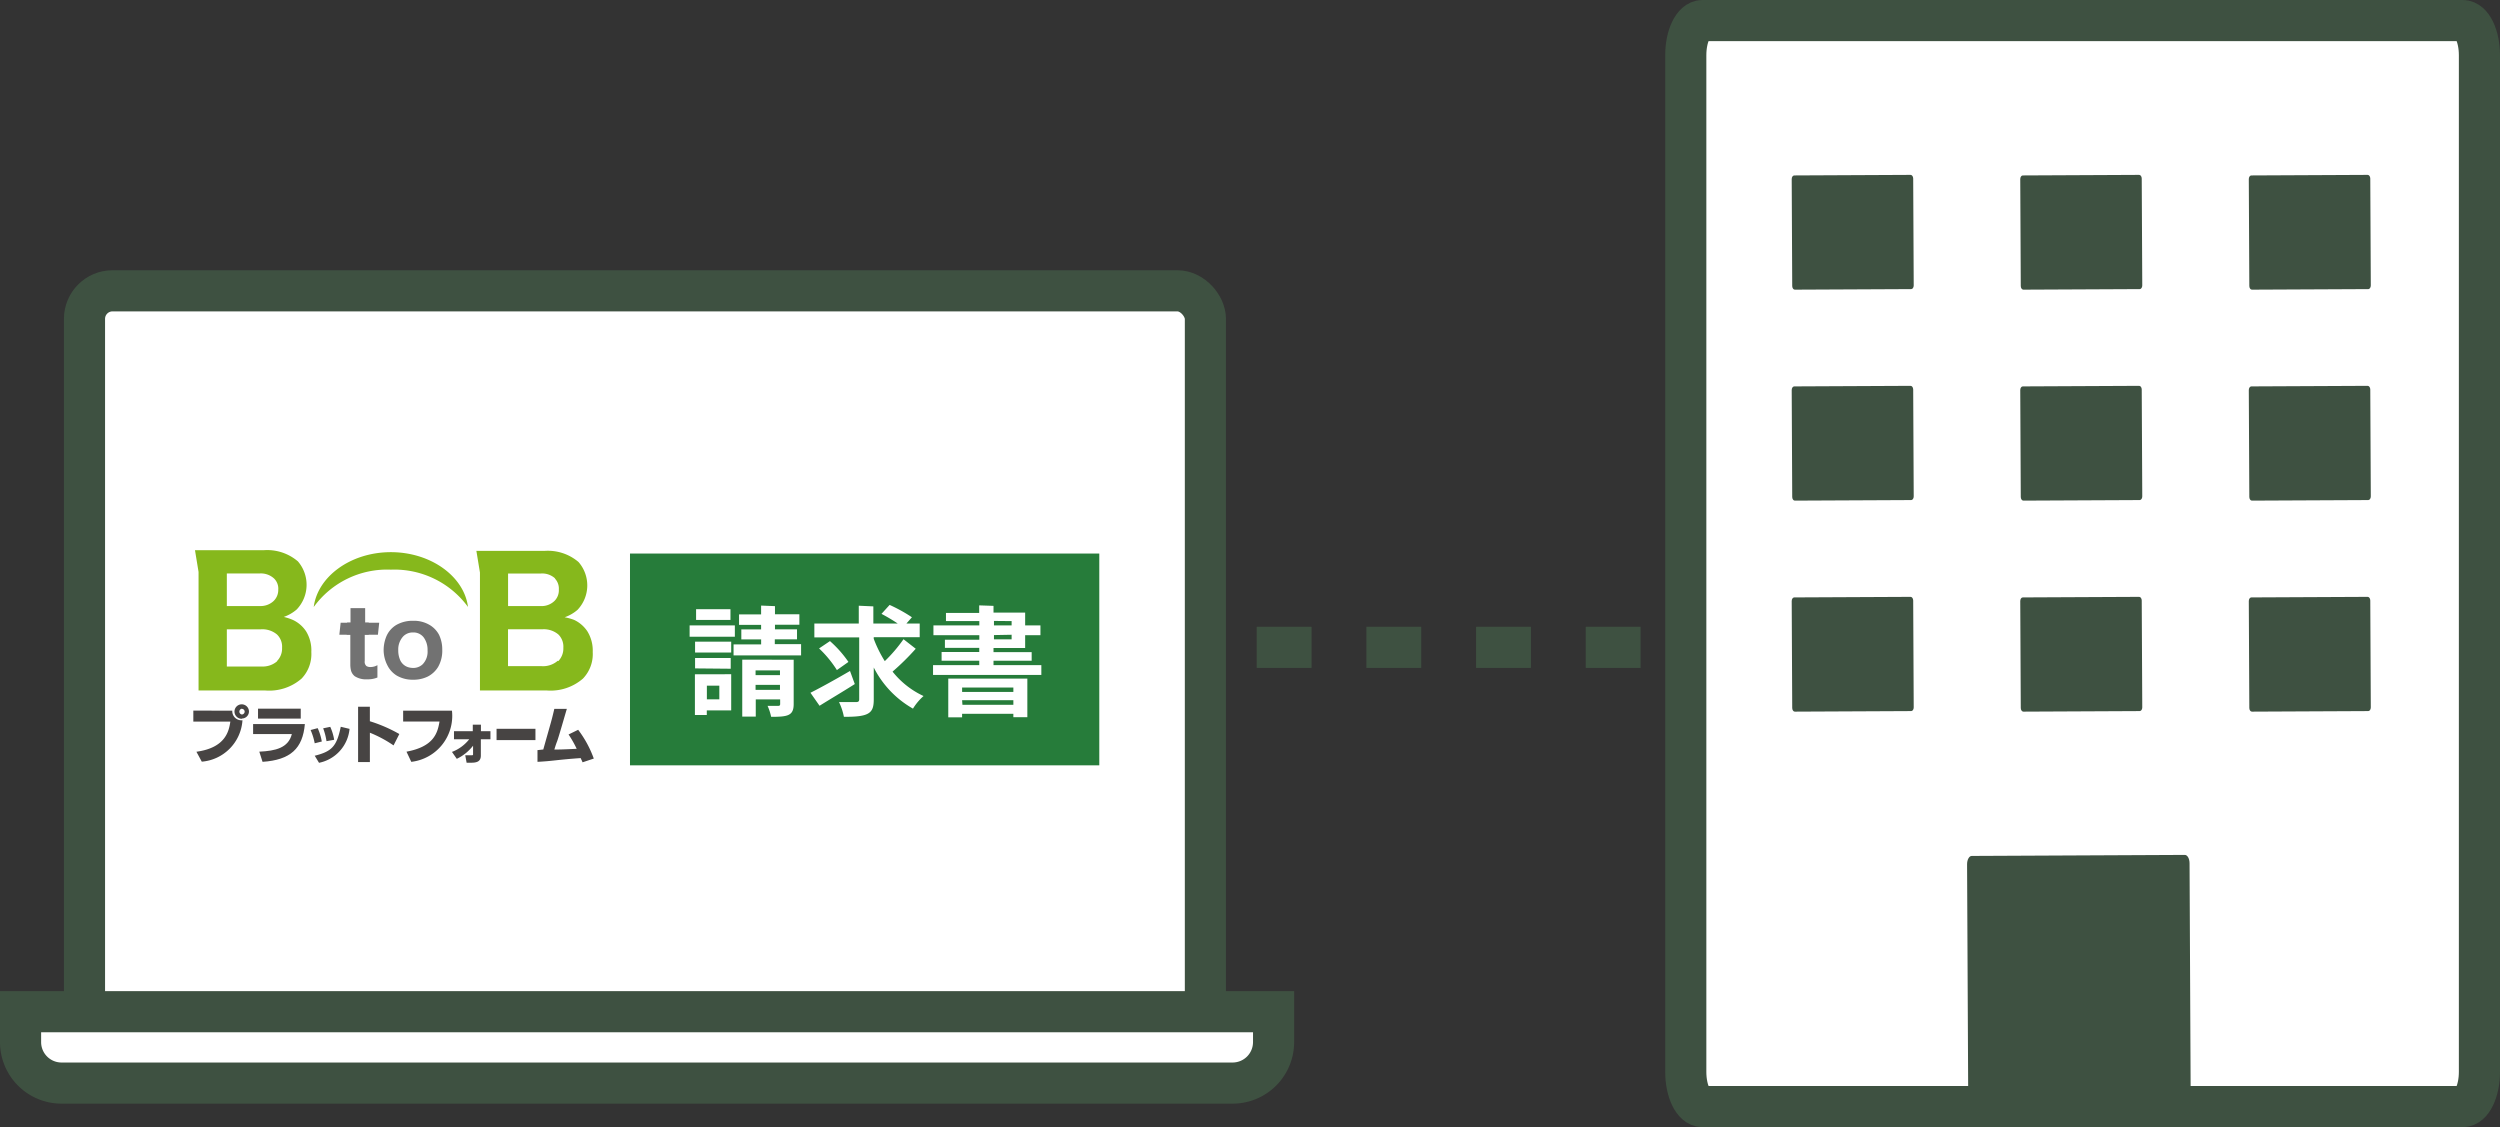
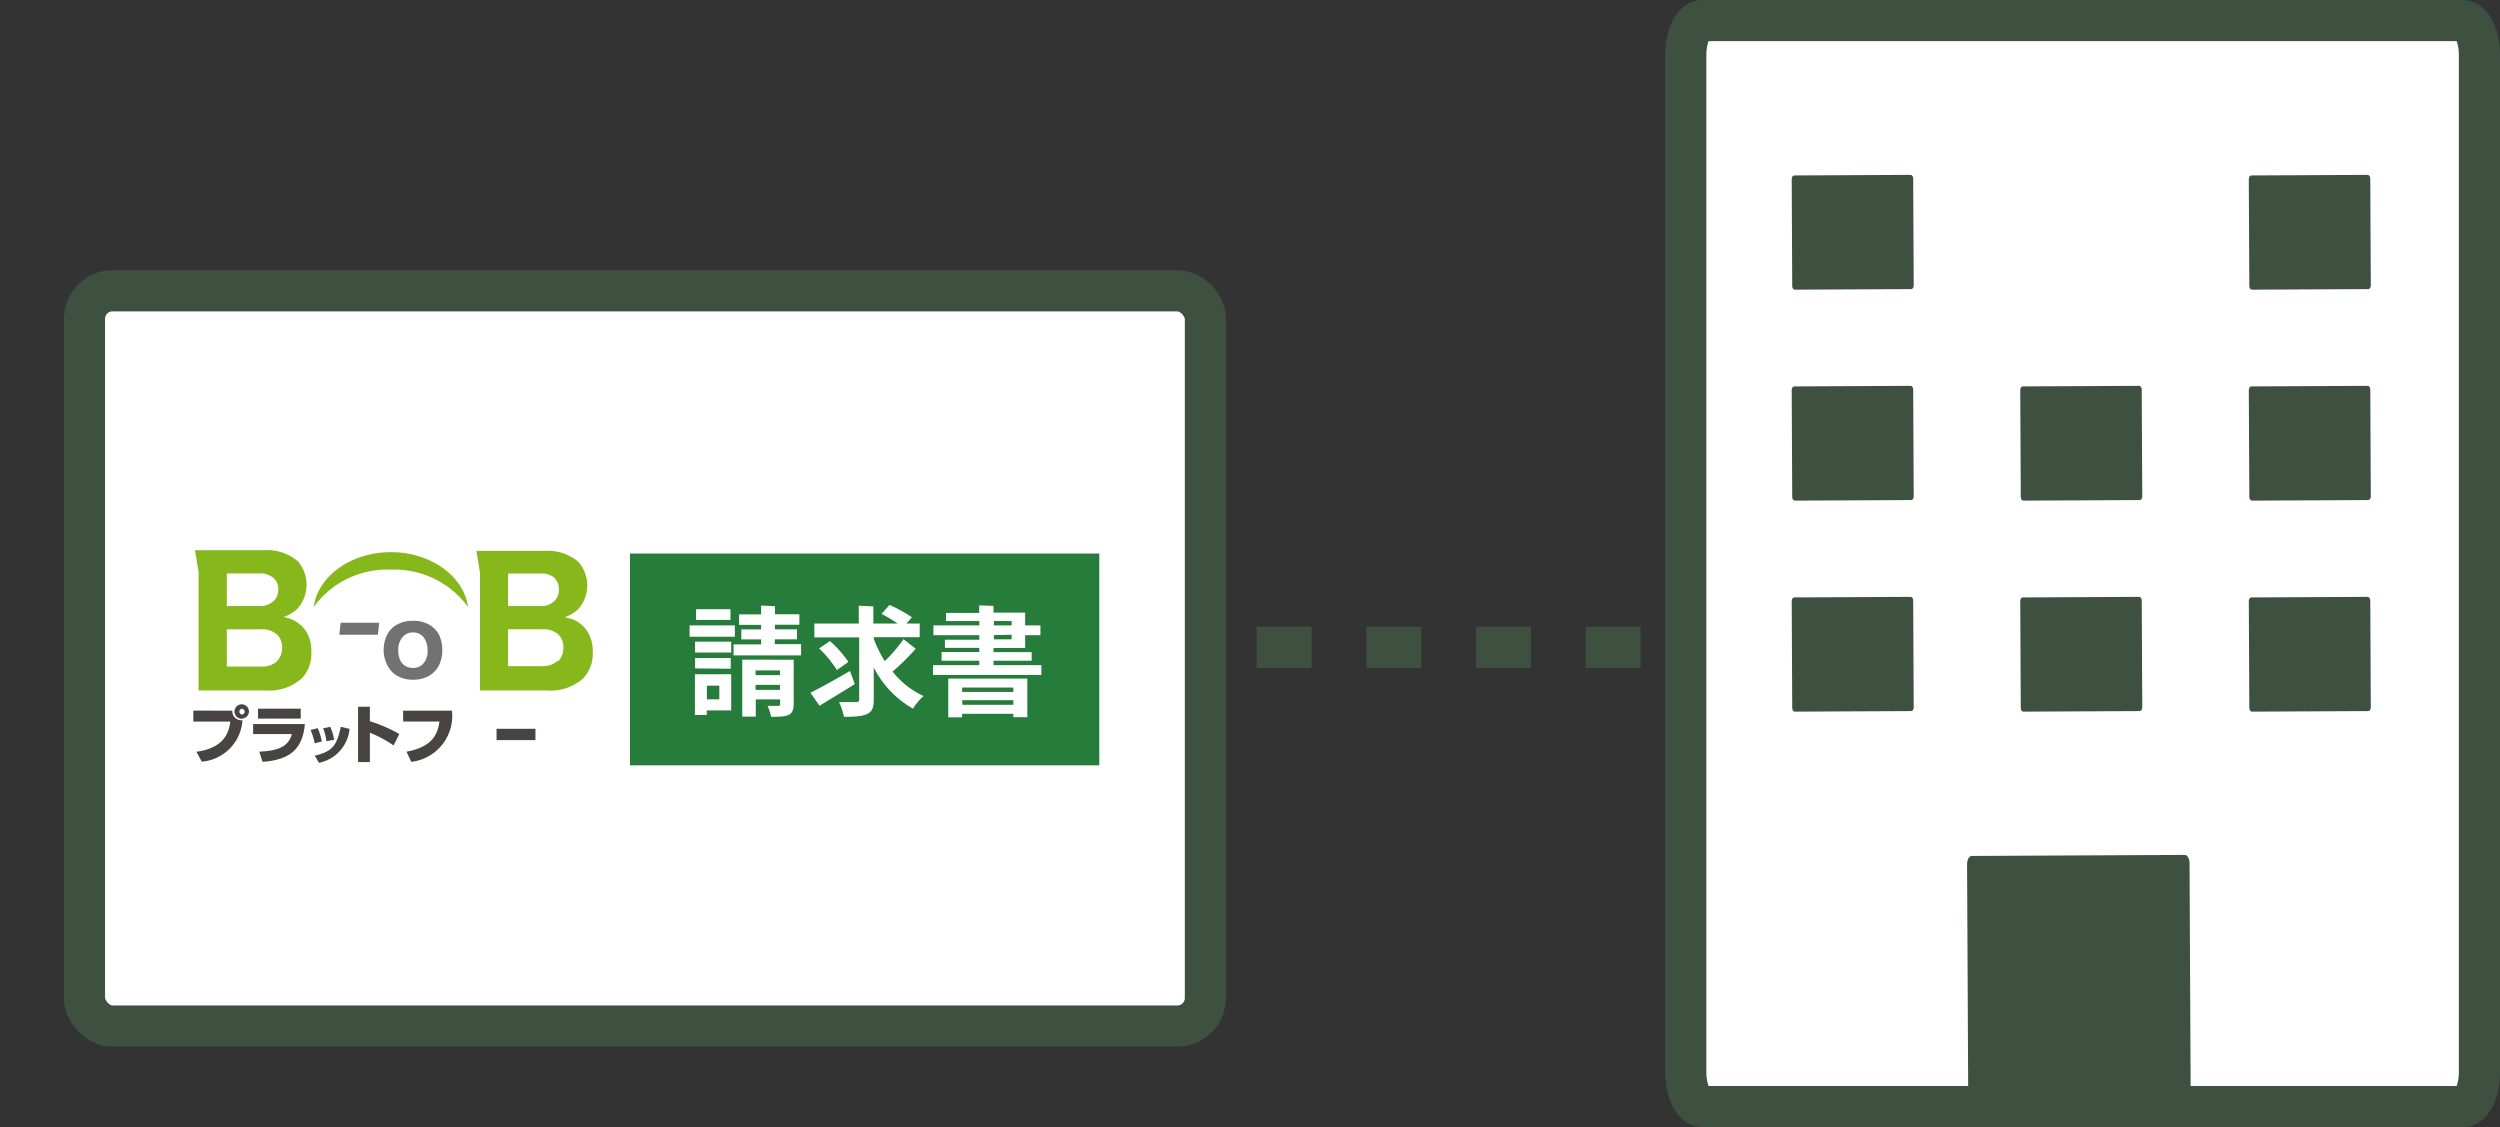
<svg xmlns="http://www.w3.org/2000/svg" width="182.356" height="82.215" viewBox="0 0 182.356 82.215">
  <rect x="0" y="0" width="182.356" height="82.215" fill="#333333" stroke="none" />
  <defs>
    <style>
      .cls-1, .cls-3 {
        fill: #fff;
      }

      .cls-1, .cls-7 {
        stroke: #3e5141;
        stroke-miterlimit: 10;
        stroke-width: 3px;
      }

      .cls-2 {
        fill: #267c3a;
      }

      .cls-4 {
        fill: #86b81c;
      }

      .cls-5 {
        fill: #727272;
      }

      .cls-6 {
        fill: #474443;
      }

      .cls-7 {
        fill: none;
        stroke-dasharray: 4 4;
      }

      .cls-8 {
        fill: #3e5141;
      }
    </style>
  </defs>
  <g id="グループ_151" data-name="グループ 151" transform="translate(-266.344 -828.957)">
    <g id="発行STEP3" transform="translate(267.844 850.17)">
      <rect id="長方形_145" data-name="長方形 145" class="cls-1" width="81.761" height="53.629" rx="2.045" transform="translate(4.663)" />
-       <path id="パス_118" data-name="パス 118" class="cls-1" d="M268.844,916.8v2.215a2.99,2.99,0,0,0,2.99,2.991h85.418a2.991,2.991,0,0,0,2.99-2.991V916.8Z" transform="translate(-268.844 -864.216)" />
      <g id="レイヤー_1-2" data-name="レイヤー 1-2" transform="translate(12.601 18.91)">
        <g id="製品ページ用">
          <g id="ヘッダー_請求書" data-name="ヘッダー 請求書">
            <rect id="長方形_146" data-name="長方形 146" class="cls-2" width="34.232" height="15.448" transform="translate(31.852 0.254)" />
            <path id="パス_119" data-name="パス 119" class="cls-3" d="M330.428,882.863v.826h-3.3v-.826Zm-.267,3.561v2.641h-1.78v.332h-.867V886.43Zm0-2.374v.79h-2.635v-.79ZM327.526,886v-.759h2.6v.783Zm2.582-4.32v.783H327.6v-.783Zm-.813,5.578h-.908v1h.908Zm4.059-5.8v.593h1.78v.766h-1.78v.332h1.608v.729h-1.62v.351h1.917v.825h-4.926v-.807h2.012v-.363H330.9v-.729h1.443v-.332h-1.609v-.76h1.609v-.646Zm1.365,3.91V888.6c0,.861-.445.932-1.644.932a3.8,3.8,0,0,0-.261-.8h.771c.107,0,.148-.035.148-.137v-.332h-1.78v1.253h-.986v-4.155Zm-1,.778h-1.78v.344h1.78Zm-1.78,1.418h1.78V887.2h-1.78Z" transform="translate(-290.927 -877.368)" />
            <path id="パス_120" data-name="パス 120" class="cls-3" d="M337.654,887.769c.724-.362,1.84-.979,2.885-1.59l.35.955c-.855.546-1.941,1.186-2.57,1.584Zm7.68-3.21a18.067,18.067,0,0,1-1.691,1.667,6.241,6.241,0,0,0,2.261,1.781,4.1,4.1,0,0,0-.771.919,7.159,7.159,0,0,1-2.861-3v2.326c0,.991-.3,1.288-2.178,1.27a4.423,4.423,0,0,0-.356-1.074h1.246c.167,0,.226-.054.226-.208v-4.511h-3.271v-1.009h3.24v-1.3l1.063.048v1.252h1.78a12.459,12.459,0,0,0-1.186-.706l.593-.653a11.3,11.3,0,0,1,1.627.9l-.4.456h.967v1h-3.353v.113a8.912,8.912,0,0,0,.807,1.632,10.937,10.937,0,0,0,1.365-1.6ZM339.078,884a8.192,8.192,0,0,1,1.347,1.52l-.842.594a8.066,8.066,0,0,0-1.3-1.579Z" transform="translate(-292.639 -877.36)" />
            <path id="パス_121" data-name="パス 121" class="cls-3" d="M352.745,881.436v.493h2.308v.931h1.115v.718h-1.115v.932h-2.308v.3h2.783v.63h-2.783v.32h3.489v.713h-7.9v-.713h3.371v-.32h-2.747V884.8h2.747v-.3H349.2v-.594h2.51v-.332h-3.347v-.713h3.347v-.314h-2.433v-.594H351.7V881.4Zm-3.3,8.131v-2.825h5.768v2.813h-1.021v-.244h-3.739v.255Zm4.748-2.172h-3.739v.32h3.739Zm-3.715,1.258h3.715v-.338h-3.739Zm2.3-6.118v.326h1.288v-.314Zm0,1.032v.308h1.288v-.332Z" transform="translate(-294.377 -877.366)" />
            <path id="パス_122" data-name="パス 122" class="cls-4" d="M292.136,882.5a2.336,2.336,0,0,0-.967-.826,4.048,4.048,0,0,0-.653-.214,2.9,2.9,0,0,0,.938-.54,2.612,2.612,0,0,0,.09-3.513,3.446,3.446,0,0,0-2.505-.813h-5l.26,1.585v8.647h4.872a3.6,3.6,0,0,0,2.642-.867,2.588,2.588,0,0,0,.712-1.941A2.643,2.643,0,0,0,292.136,882.5Zm-2.314-3.828a1.038,1.038,0,0,1,.291.807,1.114,1.114,0,0,1-.356.836,1.386,1.386,0,0,1-.985.351h-2.41v-2.375h2.374A1.423,1.423,0,0,1,289.822,878.671Zm.219,6.012a1.6,1.6,0,0,1-1.151.392h-2.528v-2.712h2.474a1.661,1.661,0,0,1,1.187.379,1.231,1.231,0,0,1,.368.968,1.3,1.3,0,0,1-.374.973Z" transform="translate(-283.917 -876.583)" />
            <path id="パス_123" data-name="パス 123" class="cls-4" d="M316.64,882.509a2.376,2.376,0,0,0-.967-.826,4.29,4.29,0,0,0-.682-.189,2.858,2.858,0,0,0,.937-.54,2.591,2.591,0,0,0,.072-3.49,3.446,3.446,0,0,0-2.458-.813h-4.991l.261,1.584v8.6h4.872a3.6,3.6,0,0,0,2.641-.867,2.586,2.586,0,0,0,.713-1.941A2.666,2.666,0,0,0,316.64,882.509Zm-2.374-3.852a1.061,1.061,0,0,1,.3.807,1.1,1.1,0,0,1-.32.842,1.356,1.356,0,0,1-.956.374h-2.427v-2.375h2.375a1.393,1.393,0,0,1,1.068.368Zm.219,6.012a1.623,1.623,0,0,1-1.186.391h-2.44v-2.688h2.487a1.652,1.652,0,0,1,1.187.379,1.248,1.248,0,0,1,.362.968,1.317,1.317,0,0,1-.368.973Z" transform="translate(-287.904 -876.593)" />
            <path id="パス_124" data-name="パス 124" class="cls-5" d="M303.819,883.044a2.229,2.229,0,0,0-1.187-.3,2.375,2.375,0,0,0-1.228.3,1.779,1.779,0,0,0-.754.89,2.671,2.671,0,0,0-.178.967,2.476,2.476,0,0,0,.279,1.1,1.833,1.833,0,0,0,.682.742,2.305,2.305,0,0,0,1.187.3,2.375,2.375,0,0,0,1.057-.225,1.894,1.894,0,0,0,.771-.713,2.369,2.369,0,0,0,.3-1.252,2.459,2.459,0,0,0-.237-1.092A1.833,1.833,0,0,0,303.819,883.044Zm-.5,2.872a.982.982,0,0,1-.7.267,1.275,1.275,0,0,1-.332-.047.949.949,0,0,1-.594-.493,1.728,1.728,0,0,1-.154-.748,1.4,1.4,0,0,1,.368-1.021.964.964,0,0,1,.7-.279.936.936,0,0,1,.783.356,1.52,1.52,0,0,1,.286.955A1.323,1.323,0,0,1,303.32,885.916Z" transform="translate(-286.59 -877.585)" />
-             <path id="パス_125" data-name="パス 125" class="cls-5" d="M297.283,882.7h.249v-1.056H298.6V882.7h.261v.878h-.291V885.5a.406.406,0,0,0,.125.368.537.537,0,0,0,.3.071,1.051,1.051,0,0,0,.5-.136v.9a1.8,1.8,0,0,1-.742.131,1.5,1.5,0,0,1-.914-.226.806.806,0,0,1-.267-.4,1.8,1.8,0,0,1-.054-.433v-2.2h-.267" transform="translate(-286.066 -877.407)" />
            <path id="パス_126" data-name="パス 126" class="cls-5" d="M299.428,883.79h-2.813l.095-.878h2.813Z" transform="translate(-285.963 -877.613)" />
            <path id="パス_127" data-name="パス 127" class="cls-4" d="M300.009,878.042a6.649,6.649,0,0,1,5.626,2.718c-.279-2.213-2.695-3.994-5.626-3.994s-5.341,1.781-5.626,4A6.606,6.606,0,0,1,300.009,878.042Z" transform="translate(-285.6 -876.613)" />
            <path id="パス_128" data-name="パス 128" class="cls-6" d="M286.736,890.483a.665.665,0,0,0,.594.7.627.627,0,0,0,.148,0,3.242,3.242,0,0,1-2.967,3.021l-.392-.724c2.137-.291,2.374-1.52,2.475-2.2h-2.7v-.8Zm.694.594a.528.528,0,1,1,.522-.534v.013h0a.517.517,0,0,1-.517.5Zm0-.736a.214.214,0,0,0,0,.422h0a.214.214,0,0,0,.208-.2h0a.208.208,0,0,0-.2-.213h0Z" transform="translate(-283.893 -878.769)" />
            <path id="パス_129" data-name="パス 129" class="cls-6" d="M292.875,891.525c-.154,1.78-1.044,2.617-3.086,2.754l-.237-.742c1.186-.054,2.118-.273,2.374-1.282H289.1v-.73Zm-.3-1.122v.724h-3.116V890.4Z" transform="translate(-284.739 -878.832)" />
            <path id="パス_130" data-name="パス 130" class="cls-6" d="M294.409,893.182a4.6,4.6,0,0,0-.3-.968l.517-.136a4,4,0,0,1,.3.974Zm0,.908c1.258-.314,1.609-.694,1.9-2.113l.641.154a2.793,2.793,0,0,1-2.226,2.475Zm.86-1.063a4.588,4.588,0,0,0-.243-.937l.517-.107a3.72,3.72,0,0,1,.285.944Z" transform="translate(-285.554 -879.088)" />
            <path id="パス_131" data-name="パス 131" class="cls-6" d="M299.106,890.233v1.057a10.8,10.8,0,0,1,2.149.932l-.421.831a8.949,8.949,0,0,0-1.727-.926v2.143h-.86v-4.036Z" transform="translate(-286.228 -878.804)" />
            <path id="パス_132" data-name="パス 132" class="cls-6" d="M305.733,890.573a3.378,3.378,0,0,1-2.967,3.734l-.35-.742c1.982-.368,2.267-1.341,2.409-2.2h-2.653v-.79Z" transform="translate(-286.867 -878.859)" />
-             <path id="パス_133" data-name="パス 133" class="cls-6" d="M306.425,893.781a2.929,2.929,0,0,0,1.258-.92h-1.11v-.593h1.371v-.475h.594v.475h.694v.593h-.7v1.187c0,.463-.338.522-.73.522h-.308l-.1-.546h.451c.119,0,.119,0,.119-.1v-.594a3.31,3.31,0,0,1-1.187.956Z" transform="translate(-287.559 -879.058)" />
            <path id="パス_134" data-name="パス 134" class="cls-6" d="M313.146,892.154v.825h-2.837v-.825Z" transform="translate(-288.19 -879.117)" />
-             <path id="パス_135" data-name="パス 135" class="cls-6" d="M316.841,891.943a7.853,7.853,0,0,1,1.14,2.1l-.819.273c-.077-.19-.095-.2-.136-.308-1.78.125-2.041.219-3.152.273v-.855c.065,0,.338-.042.422-.042.593-2.113.593-2.053.806-2.967h.914c-.119.385-.594,2.065-.713,2.374s-.148.439-.2.593c.373,0,.5,0,1.632-.053a7.78,7.78,0,0,0-.594-1.045Z" transform="translate(-288.77 -878.834)" />
          </g>
        </g>
      </g>
    </g>
    <line id="線_74" data-name="線 74" class="cls-7" x1="29.668" transform="translate(356.344 876.177)" />
    <g id="グループ_150" data-name="グループ 150" transform="translate(389.309 830.457)">
      <path id="パス_136" data-name="パス 136" class="cls-1" d="M413.926,830.457h55.466c.669,0,1.212,1.132,1.212,2.529v74.156c0,1.4-.543,2.53-1.212,2.53H413.926c-.669,0-1.212-1.133-1.212-2.53V832.986C412.714,831.589,413.257,830.457,413.926,830.457Z" transform="translate(-412.714 -830.457)" />
      <path id="パス_137" data-name="パス 137" class="cls-8" d="M437.557,903.215l15.548-.075c.188,0,.341.271.342.607l.086,17.848c0,.337-.149.609-.337.61l-15.548.075c-.188,0-.342-.271-.342-.607l-.087-17.848C437.218,903.49,437.37,903.216,437.557,903.215Z" transform="translate(-416.701 -842.281)" />
      <path id="パス_138" data-name="パス 138" class="cls-8" d="M422.125,843.941l8.49-.041c.1,0,.187.118.188.265l.038,7.8c0,.147-.082.267-.184.267l-8.491.041c-.1,0-.186-.118-.187-.265l-.038-7.8C421.94,844.061,422.023,843.941,422.125,843.941Z" transform="translate(-414.215 -832.644)" />
-       <path id="パス_139" data-name="パス 139" class="cls-8" d="M442.035,843.941l8.49-.041c.1,0,.187.118.187.265l.039,7.8c0,.147-.082.267-.185.267l-8.49.041c-.1,0-.186-.118-.187-.265l-.038-7.8C441.85,844.061,441.933,843.941,442.035,843.941Z" transform="translate(-417.454 -832.644)" />
      <path id="パス_140" data-name="パス 140" class="cls-8" d="M461.945,843.941l8.49-.041c.1,0,.186.118.187.265l.038,7.8c0,.147-.081.267-.184.267l-8.49.041c-.1,0-.186-.118-.187-.265l-.038-7.8C461.76,844.061,461.843,843.941,461.945,843.941Z" transform="translate(-420.693 -832.644)" />
      <path id="パス_141" data-name="パス 141" class="cls-8" d="M422.125,862.319l8.49-.041c.1,0,.187.118.188.265l.038,7.8c0,.147-.082.266-.184.267l-8.491.041c-.1,0-.186-.118-.187-.265l-.038-7.8C421.94,862.439,422.023,862.32,422.125,862.319Z" transform="translate(-414.215 -835.634)" />
      <path id="パス_142" data-name="パス 142" class="cls-8" d="M442.035,862.319l8.49-.041c.1,0,.187.118.187.265l.039,7.8c0,.147-.082.266-.185.267l-8.49.041c-.1,0-.186-.118-.187-.265l-.038-7.8C441.85,862.439,441.933,862.32,442.035,862.319Z" transform="translate(-417.454 -835.634)" />
      <path id="パス_143" data-name="パス 143" class="cls-8" d="M461.945,862.319l8.49-.041c.1,0,.186.118.187.265l.038,7.8c0,.147-.081.266-.184.267l-8.49.041c-.1,0-.186-.118-.187-.265l-.038-7.8C461.76,862.439,461.843,862.32,461.945,862.319Z" transform="translate(-420.693 -835.634)" />
      <path id="パス_144" data-name="パス 144" class="cls-8" d="M422.125,880.7l8.49-.041c.1,0,.187.118.188.265l.038,7.8c0,.147-.082.266-.184.267l-8.491.041c-.1,0-.186-.118-.187-.265l-.038-7.8C421.94,880.818,422.023,880.7,422.125,880.7Z" transform="translate(-414.215 -838.623)" />
      <path id="パス_145" data-name="パス 145" class="cls-8" d="M442.035,880.7l8.49-.041c.1,0,.187.118.187.265l.039,7.8c0,.147-.082.266-.185.267l-8.49.041c-.1,0-.186-.118-.187-.265l-.038-7.8C441.85,880.818,441.933,880.7,442.035,880.7Z" transform="translate(-417.454 -838.623)" />
      <path id="パス_146" data-name="パス 146" class="cls-8" d="M461.945,880.7l8.49-.041c.1,0,.186.118.187.265l.038,7.8c0,.147-.081.266-.184.267l-8.49.041c-.1,0-.186-.118-.187-.265l-.038-7.8C461.76,880.818,461.843,880.7,461.945,880.7Z" transform="translate(-420.693 -838.623)" />
    </g>
  </g>
</svg>